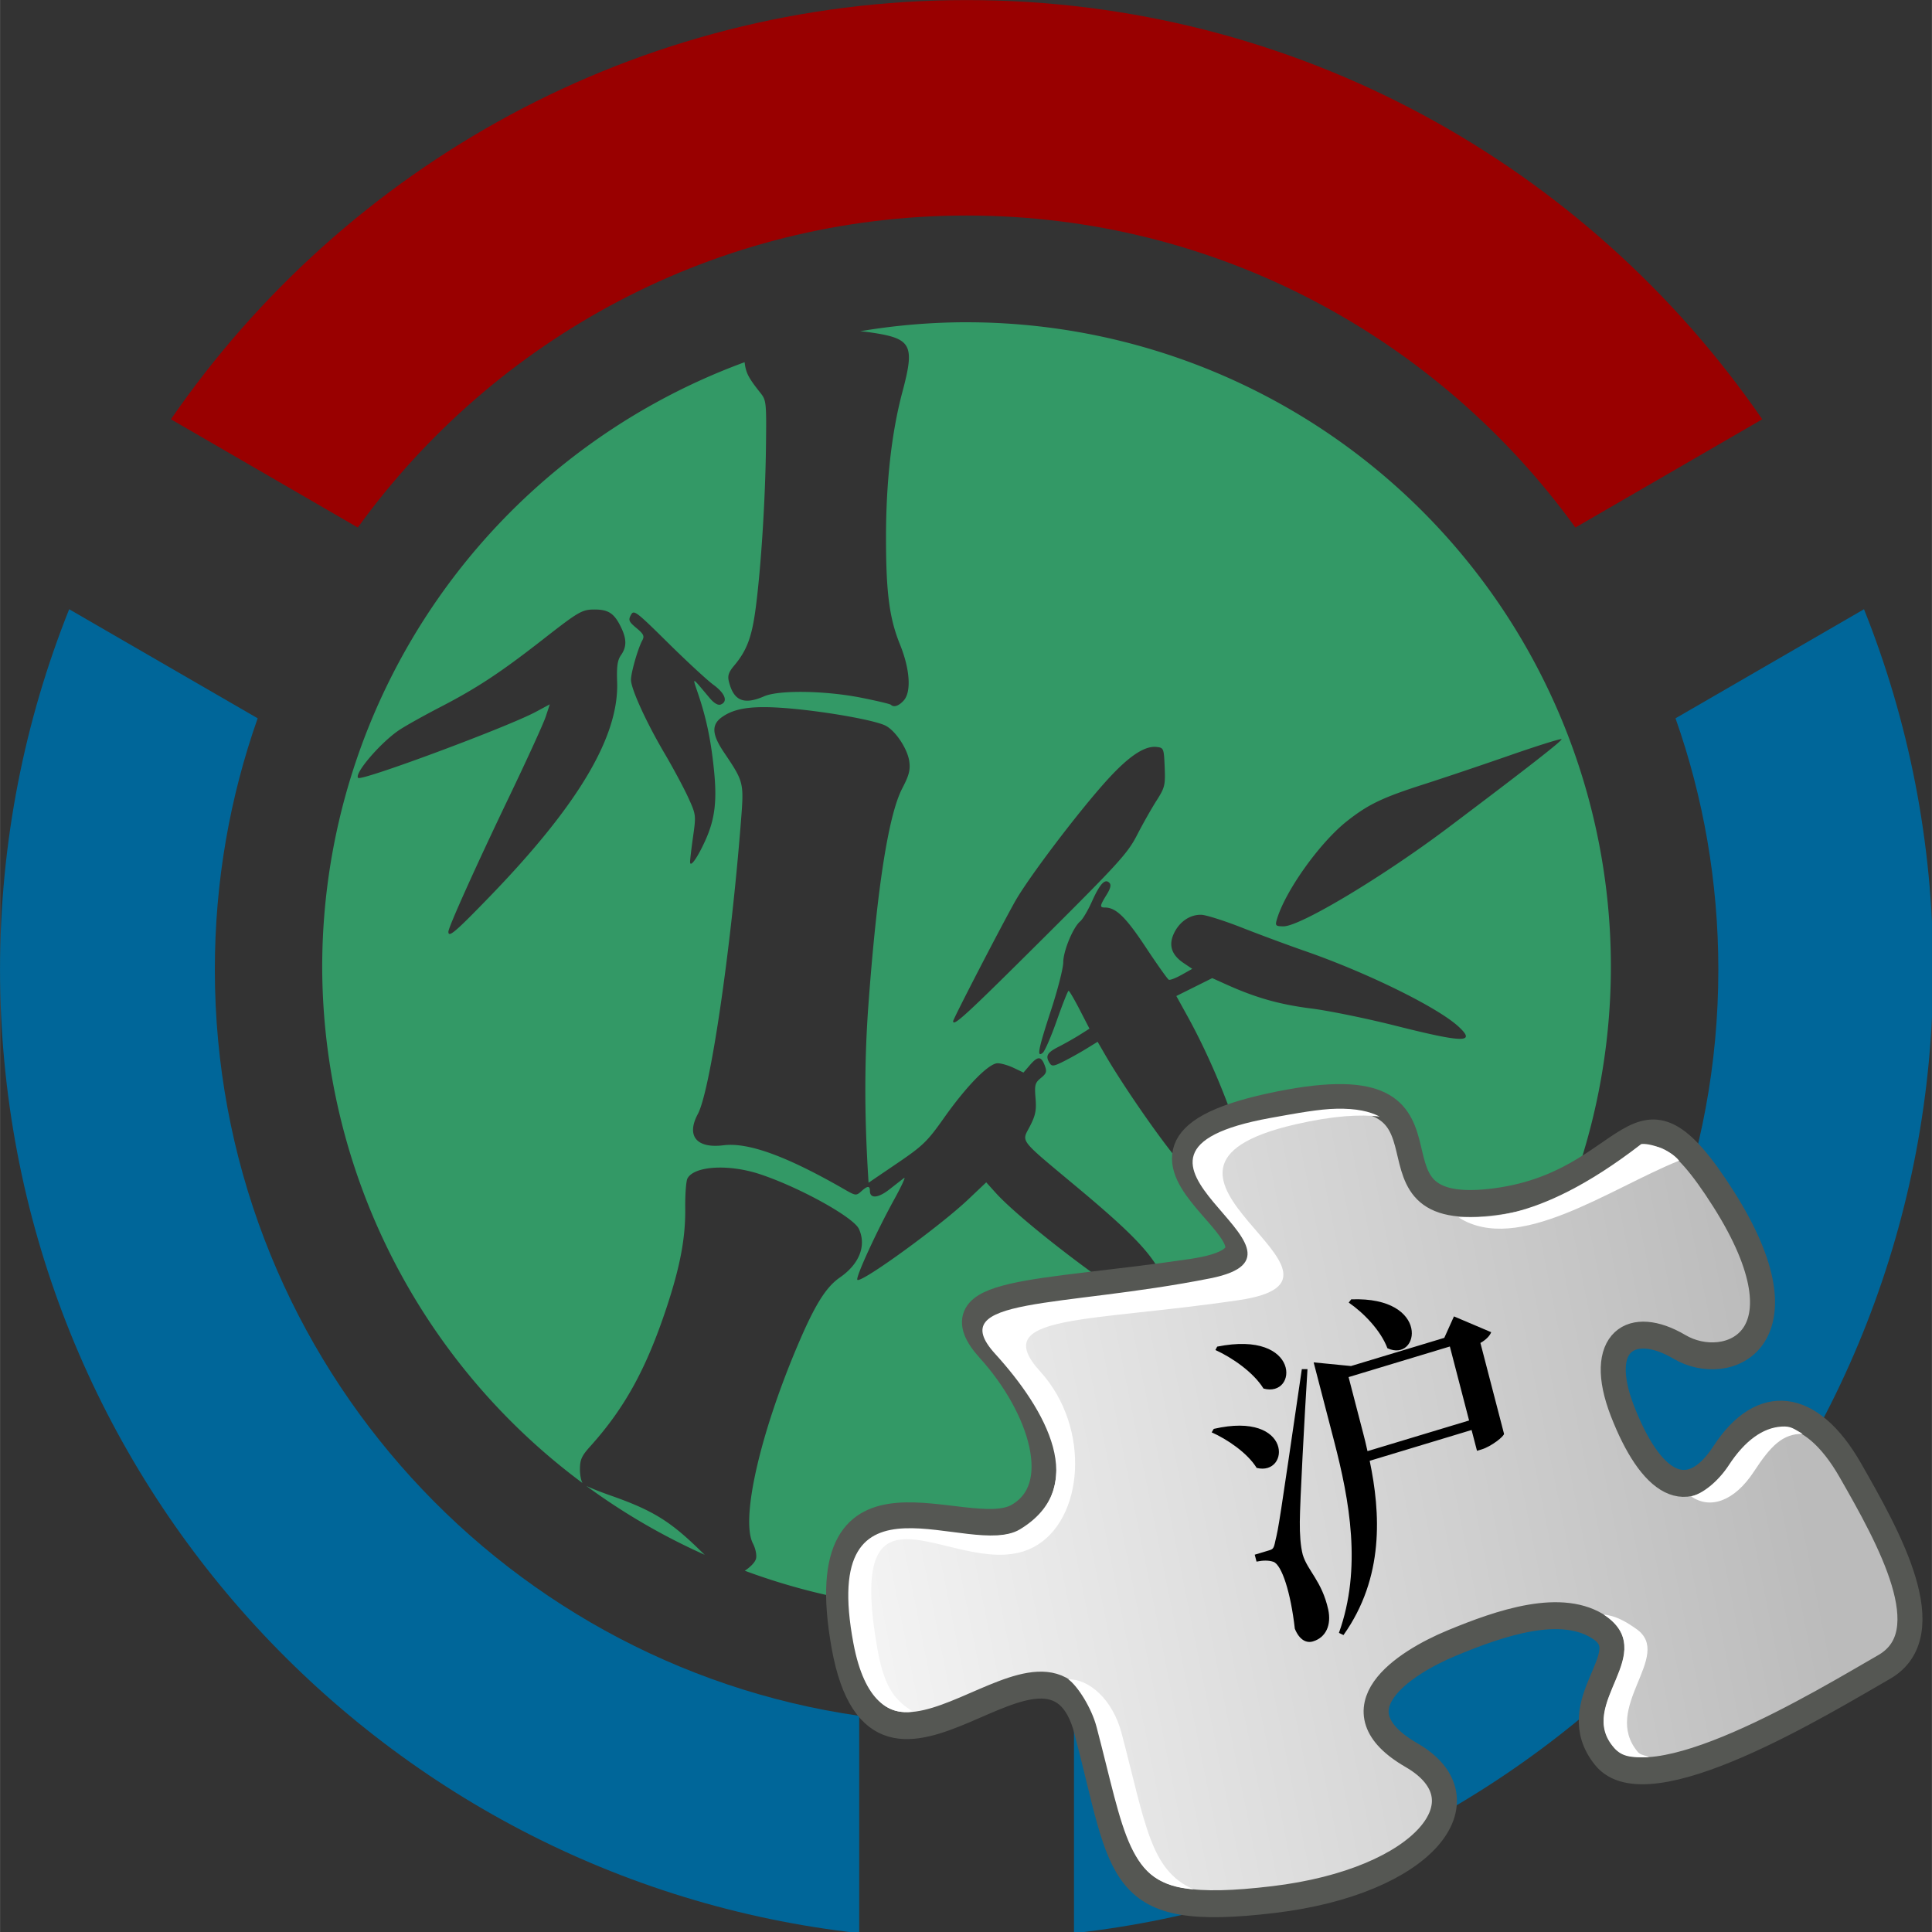
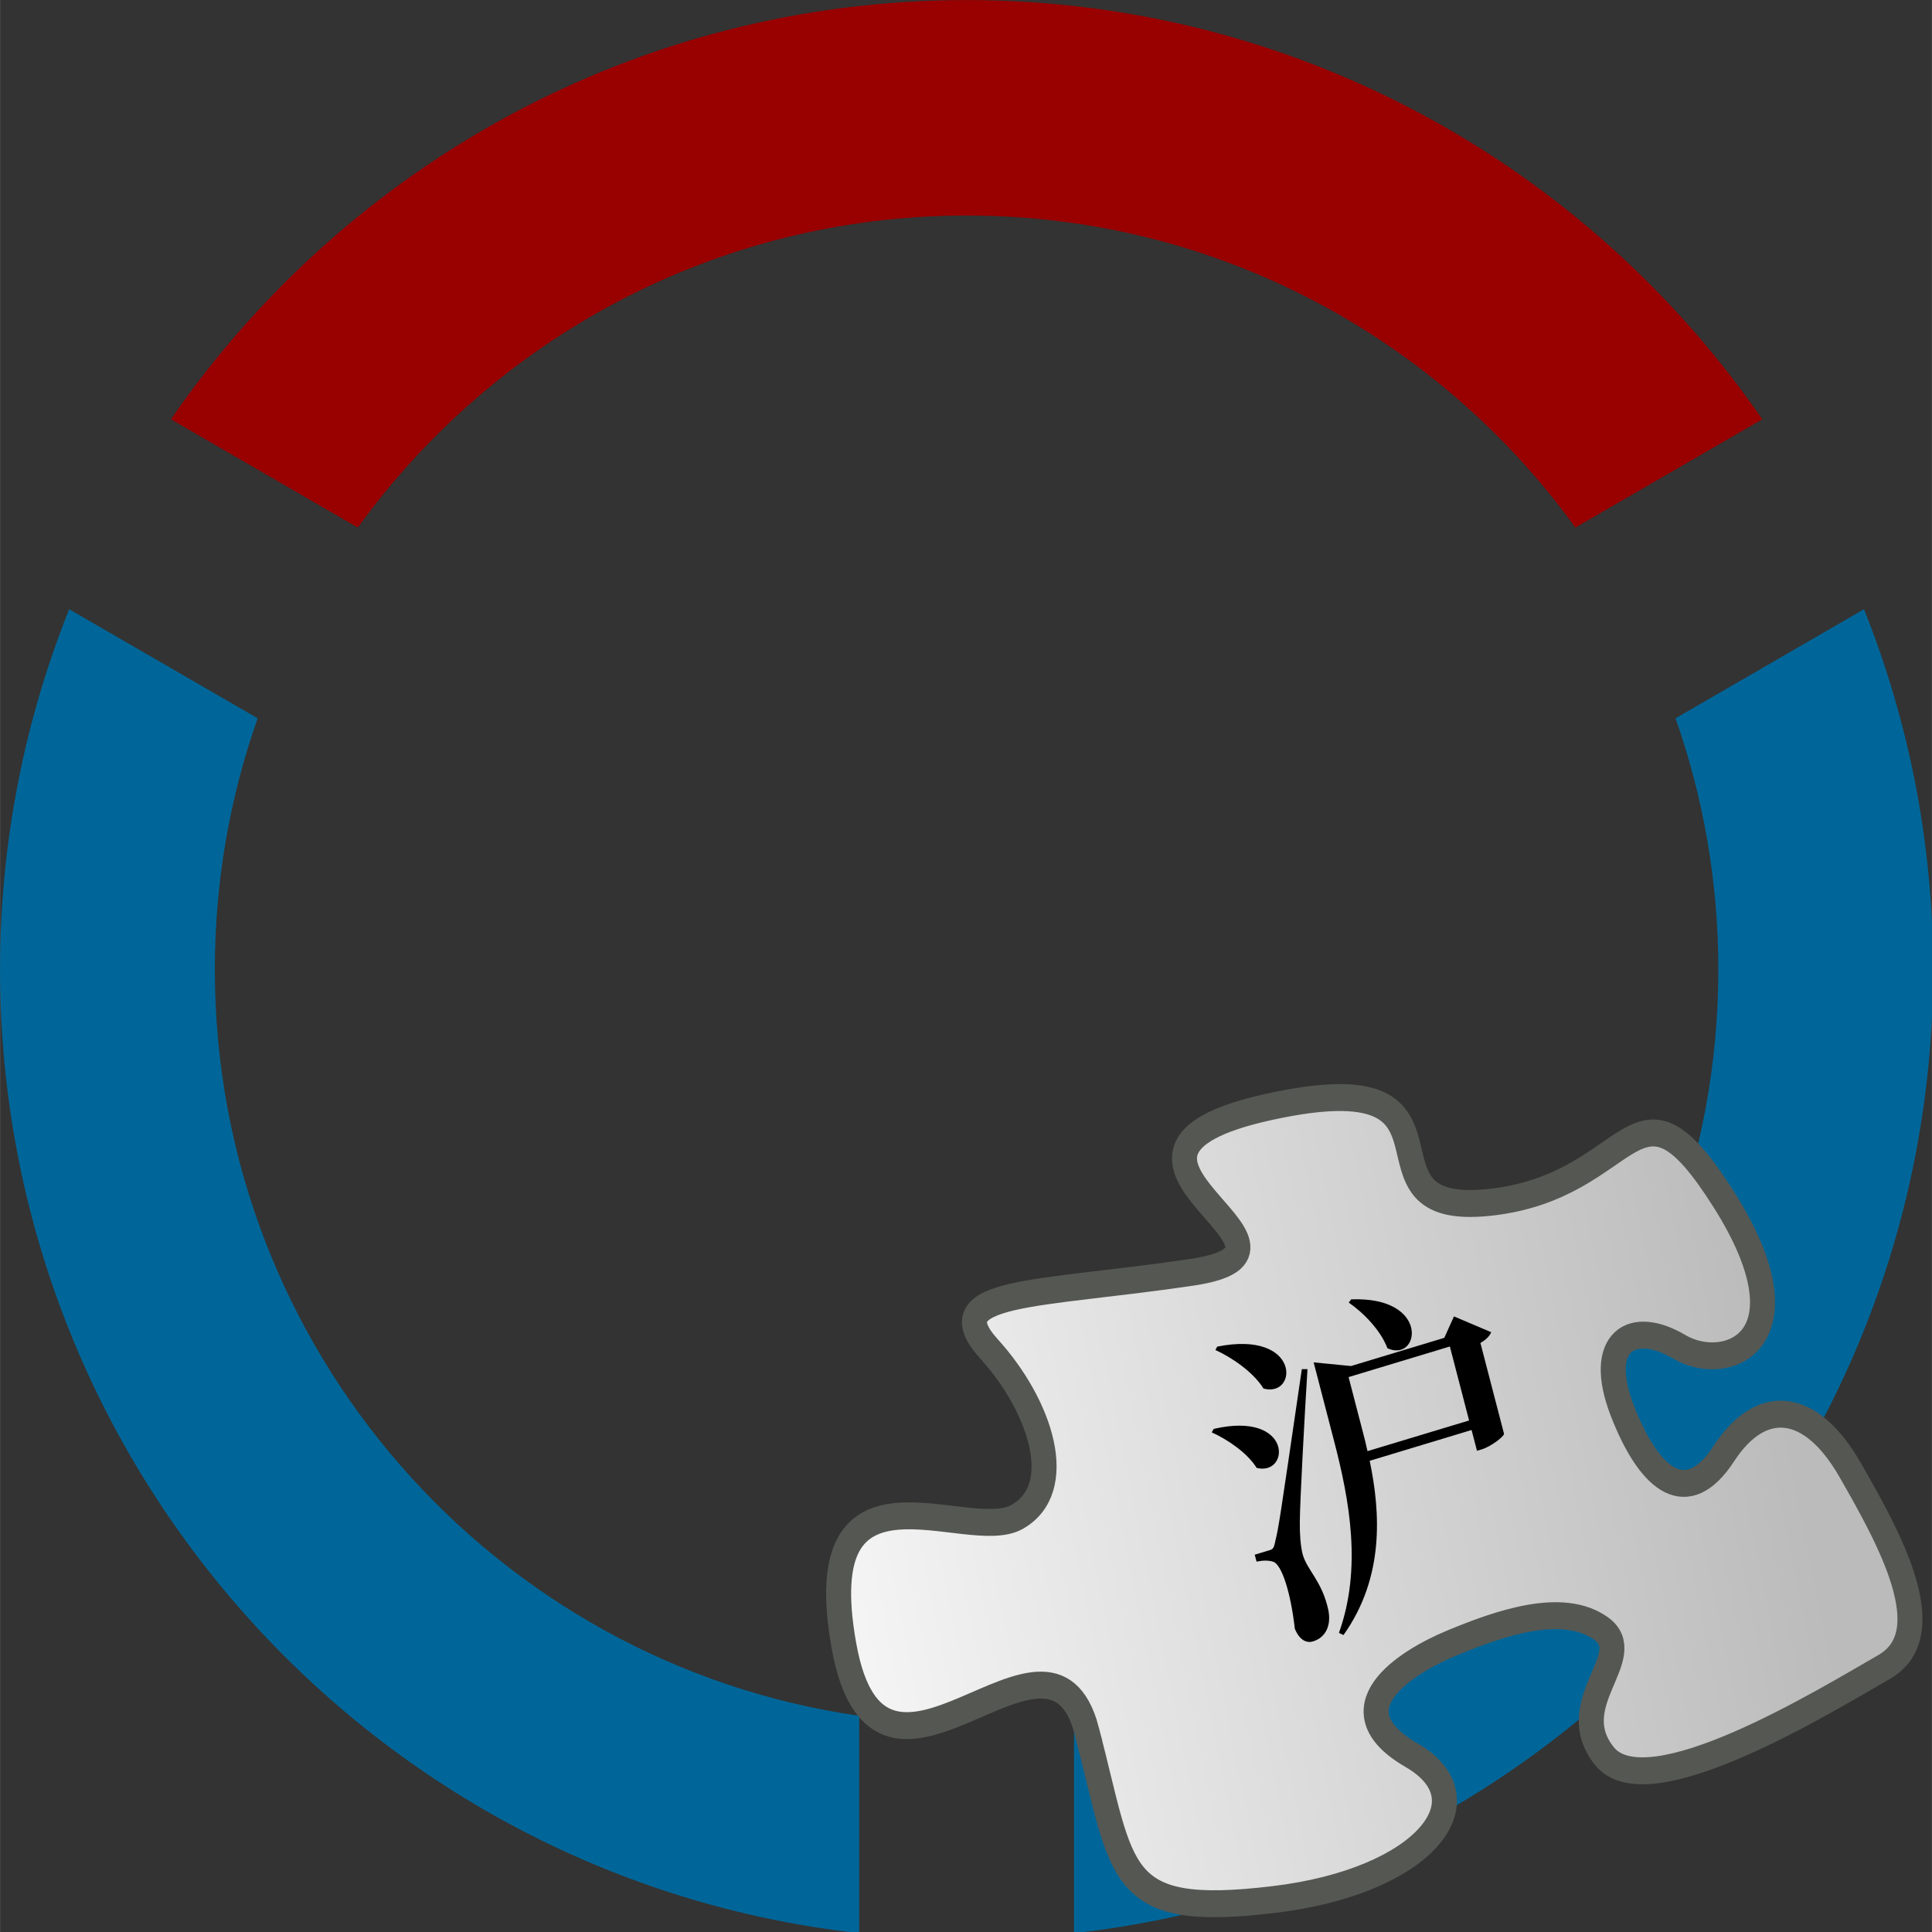
<svg xmlns="http://www.w3.org/2000/svg" width="780" height="780" version="1.1" viewBox="0 0 779.976 780.019" xml:space="preserve">
  <rect x="0" y="0" width="779.976" height="780.019" fill="#333333" stroke="none" />
  <defs>
    <linearGradient id="a" x1="47.762" x2="10.599" y1="18.86" y2="26.461" gradientTransform="translate(-6.983,2.828)" gradientUnits="userSpaceOnUse">
      <stop stop-color="#bbb" offset="0" />
      <stop stop-color="#f4f4f4" offset="1" />
    </linearGradient>
  </defs>
  <title>中国大陆维基人用户组标识</title>
  <g transform="matrix(.813 0 0 .813 -43.369 -43.328)" stroke-width="1.333">
    <path d="m533.32 53.332c-163.8 0-308.5 82.434-395.12 208.17l92.798 53.763c67.862-93.839 178-154.94 302.33-154.94s234.46 61.097 302.33 154.94l92.798-53.763c-86.63-125.73-231.33-208.17-395.12-208.17z" fill="#900" />
    <path d="m978.98 355.84-93.598 54.164c13.768 39.039 21.266 81.027 21.266 124.78 0 188.53-139.17 344.59-319.99 370.59v107.93c239.89-26.633 426.66-230.83 426.66-478.52 0-63.232-12.211-123.61-34.332-178.94zm-891.31 0c-22.121 55.332-34.332 115.71-34.332 178.94 0 247.69 186.77 451.88 426.66 478.52v-107.93c-180.82-25.995-319.99-182.05-319.99-370.59 0-43.751 7.499-85.739 21.266-124.78z" fill="#069" />
-     <path transform="translate(-.03)" d="m533.34 213.32a319.98 319.98 0 0 0 -52.84 4.469c1.636 0.136 3.261 0.316 4.996 0.568 20.658 3.011 22.266 6 15.957 29.676-5.341 20.042-8.115 44.716-8.115 72.178 0 27.336 1.67 40.132 6.93 53.102 4.983 12.287 5.733 23.585 1.85 27.875-2.453 2.71-4.935 3.522-6.371 2.086l-2e-3 2e-3c-0.387-0.387-6.936-1.944-14.555-3.461-17.958-3.576-41.005-3.931-48.346-0.744-10.143 4.404-15.17 2.284-17.551-7.4-0.693-2.817-0.093-4.595 2.641-7.844 6.346-7.542 8.84-14.263 10.742-28.945 2.639-20.375 4.721-53.276 5.049-79.773 0.271-21.947 0.16-23.028-2.725-26.664-5.956-7.506-7.24-9.873-7.885-15.277a319.98 319.98 0 0 0 -209.76 300.14 319.98 319.98 0 0 0 129.25 256.45c-0.723-1.309-1.258-3.992-1.258-6.654 0-4.919 0.82-6.775 5.078-11.502 17.167-19.058 27.893-38.567 37.988-69.094 6.721-20.322 9.388-34.522 9.223-49.098-0.078-6.908 0.419-13.61 1.105-14.893 3.363-6.284 20.723-7.252 36.297-2.023 19.746 6.628 46.226 21.323 48.867 27.117 3.783 8.302 0.211 17.386-9.465 24.08-6.995 4.841-12.488 13.694-21.082 33.973-18.806 44.375-28.234 86.274-22.086 98.16 1.298 2.51 1.954 5.757 1.516 7.504-0.461 1.836-2.855 4.204-5.576 5.992a319.98 319.98 0 0 0 110.12 19.973 319.98 319.98 0 0 0 319.98 -319.98 319.98 319.98 0 0 0 -319.98 -319.98zm-184.66 142.66c6.612 0 9.523 1.836 12.662 7.99 3.269 6.408 3.376 10.407 0.393 14.666-1.756 2.507-2.195 5.553-1.918 13.297 0.97 27.076-19.261 61.131-63.424 106.76-16.951 17.515-20.375 20.425-20.375 17.318l-2e-3 2e-3c0-2.252 13.812-32.927 30.338-67.373 8.795-18.332 16.898-36.087 18.006-39.455l2.016-6.121-6.848 3.691c-13.91 7.502-86.625 34.545-88.322 32.848-2.081-2.081 10.877-17.264 20.146-23.605 2.933-2.007 12.273-7.24 20.756-11.631 18.067-9.351 29.809-17.089 50.689-33.4 18.05-14.099 19.588-14.99 25.883-14.99zm19.209 1.512c1.638-0.206 5.185 3.17 17.207 15.045 9.301 9.188 19.46 18.573 22.576 20.855 5.801 4.249 7.3 8.343 3.576 9.771-1.337 0.513-3.315-0.653-5.481-3.227-9.267-11.013-8.669-10.807-5.693-1.959 4.086 12.151 6.312 22.84 7.822 37.557 1.593 15.527 0.492 24.559-4.287 35.131-3.847 8.511-7.494 13.676-7.561 10.713-0.023-1.064 0.645-6.763 1.484-12.666 1.505-10.583 1.472-10.86-2.447-19.439-2.187-4.787-7.5-14.687-11.807-22-8.982-15.251-16.564-31.88-16.588-36.377-0.018-3.485 3.446-15.578 5.594-19.521 1.189-2.185 0.723-3.185-2.883-6.195-3.765-3.143-4.108-3.951-2.76-6.471 0.365-0.682 0.7-1.148 1.246-1.217zm63.461 46.977c4.145-0.059 8.977 0.179 14.691 0.688 18.371 1.636 41.428 5.771 46.908 8.412 4.987 2.404 11.11 11.569 11.959 17.902 0.562 4.192-0.146 6.901-3.449 13.221-6.881 13.164-12.547 49.28-16.832 107.28-1.988 26.912-2.062 53.506-0.232 83.996l0.279 4.666 14.156-9.615c12.834-8.716 15.015-10.827 23.332-22.602 11.213-15.874 22.244-27.113 26.609-27.113 1.728 0 5.323 1.04 7.988 2.311l4.846 2.311 3.135-3.644c3.953-4.596 5.635-4.592 7.385 0.012 1.205 3.169 0.955 4.009-1.875 6.332-2.914 2.392-3.198 3.464-2.654 10.012 0.498 6.004-5e-3 8.531-2.783 13.941-4.166 8.118-6.09 5.645 23.855 30.656 24.193 20.207 34.136 30.182 39.914 40.043 3.283 5.602 8.75 19.49 8.75 22.229 0 2.472-8.059 0.894-15.477-3.031l-2e-3 4e-3c-17.542-9.282-61.704-43.157-73.965-56.736l-4.781-5.297-8.98 8.508c-14.134 13.39-53.189 41.723-55.008 39.904-1.03-1.03 9.418-23.822 18.355-40.043 3.583-6.502 5.769-11.253 4.857-10.557-0.912 0.696-4.179 3.243-7.258 5.658-5.64 4.424-9.734 4.746-9.734 0.764 0-2.653-1.194-2.58-4.336 0.264-2.425 2.194-2.816 2.151-8.105-0.896-28.777-16.579-47.889-23.556-60.273-22.01-13.387 1.673-18.566-4.636-12.736-15.514 6.178-11.527 16.353-80.645 21.434-145.62 1.492-19.07 1.432-19.307-8.506-34.061-5.969-8.861-6.233-13.667-0.959-17.422 4.575-3.258 10.372-4.82 19.492-4.949zm397.27 15.869c0.108-8e-3 0.174-2e-3 0.197 0.021 0.6 0.6-16.798 14.179-56.264 43.912-32.281 24.32-73.488 49.035-81.756 49.035-3.83 0-4.219-0.335-3.478-3 3.895-14.009 21.335-38.549 35.055-49.328 10.594-8.323 17.457-11.6 38.287-18.275 9.533-3.055 28.618-9.483 42.41-14.283 12.931-4.501 23.922-7.969 25.549-8.082zm-201.98 3.834c0.385-3e-3 0.76 0.018 1.131 0.061 3.456 0.399 3.578 0.707 3.957 10.051 0.365 8.985 0.086 10.117-4.094 16.666-2.467 3.864-6.798 11.525-9.625 17.025-4.648 9.041-9.153 13.994-46.992 51.664-37.858 37.689-44.342 43.651-44.342 40.775l2e-3 2e-3c0-1.105 23.089-45.764 30.645-59.275 6.677-11.938 32.16-45.527 46.176-60.865 9.954-10.892 17.371-16.064 23.143-16.104zm-23.682 66.789c0.441 0.056 0.864 0.294 1.275 0.705 1.039 1.039 0.647 2.738-1.391 6.035-3.383 5.474-3.481 6.271-0.77 6.271 5.465 0 10.352 4.759 20.238 19.699 5.698 8.612 10.859 15.887 11.467 16.166 0.608 0.279 3.474-0.825 6.371-2.453l5.266-2.961-4.354-2.934c-5.973-4.025-7.512-8.867-4.695-14.773 2.743-5.753 8-9.3 13.547-9.143 2.338 0.066 11.414 2.941 20.17 6.387 8.756 3.446 22.792 8.652 31.191 11.57 31.049 10.786 66.091 28.035 76.441 37.627 8.79 8.146 2.54 8.055-31.244-0.465-14.406-3.633-33.305-7.5-41.998-8.592-15.547-1.954-27.325-5.271-41.803-11.775l-7.332-3.295-8.914 4.443-8.912 4.443 5.356 9.693c13.075 23.664 24.703 52.976 31.236 78.752 3.689 14.554 5.639 30.268 3.756 30.268-0.657 0-7.494-5.785-15.191-12.857-7.698-7.073-18.105-17.421-23.127-22.998-8.262-9.174-28.087-37.659-37.449-53.805l-3.672-6.334-5.539 3.414c-3.047 1.877-8.123 4.711-11.277 6.299-4.939 2.485-5.908 2.613-6.979 0.92-2.248-3.554-1.356-5.208 4.383-8.135 3.116-1.589 7.85-4.266 10.518-5.949l4.85-3.061-4.85-9.398c-2.668-5.17-5.152-9.405-5.519-9.41-0.367-5e-3 -2.978 6.564-5.801 14.602-2.822 8.037-5.971 15.31-6.998 16.162-3.123 2.592-2.316-1.567 4.133-21.299 3.3-10.097 6.006-20.709 6.014-23.584 0.014-5.673 4.89-17.449 8.44-20.385 1.215-1.005 3.789-5.346 5.719-9.646 3.266-7.277 5.534-10.448 7.445-10.205zm-258.44 300.24a319.98 319.98 0 0 0 58.805 34.211c-0.87-0.818-1.751-1.662-2.637-2.525l-2e-3 2e-3c-14.651-14.287-23.463-19.674-43.928-26.855-5.071-1.779-9.867-3.687-12.238-4.832z" fill="#396" style="paint-order:normal" />
  </g>
  <g transform="matrix(9.721 2.673 -2.485 10.457 -837.92 -381.48)">
    <g transform="matrix(.972 -.261 .26 .973 127.19 36.495)">
      <path d="m12.604 33.14c1.448 5.358 1.018 6.998 7.406 6.366 6.038-0.597 8.647-3.598 5.573-5.295-3.141-1.735-0.281-3.427 1.653-4.145s4.446-1.501 5.968-0.472-1.589 2.764 0.092 4.747c1.703 2.009 8.785-1.918 11.213-3.176 2.358-1.222 0.241-4.811-1.274-7.332-1.554-2.585-3.534-2.776-5.045-0.671-1.47 2.047-2.957 1.034-4.038-1.634-1.051-2.592 0.415-3.42 2.306-2.352 1.891 1.068 5.338-0.187 1.824-5.466-3.555-5.34-3.462-0.514-9.348 0.007-5.974 0.529 0.141-5.354-8.768-3.656-8.823 1.682 2.944 5.338-3.169 6.109-6.2 0.782-10.261 0.525-8.15 2.74 2.069 2.171 3.087 5.232 1.059 6.263-2.028 1.03-8.334-2.816-6.973 4.693 1.359 7.492 8.229-2.062 9.672 3.274z" fill="url(#a)" fill-rule="evenodd" stroke="#555753" />
-       <path d="m22.846 10.166c-0.683 0.003-1.558 0.141-2.656 0.312-8.12 1.266 2.789 5.017-2.453 5.925-6.037 1.041-10.71 0.538-8.641 2.7 2.029 2.119 3.725 4.997 0.922 6.531-2.016 1.103-8.022-2.737-6.703 4.156 0.421 2.196 1.429 2.681 2.359 2.562-0.629-0.372-1.119-0.791-1.391-2.281-1.335-7.331 3.32-2.359 6.277-3.771 2.011-0.96 2.36-4.399 0.331-6.518-2.07-2.162 1.899-1.792 7.978-2.555 5.993-0.753-5.712-4.879 2.32-6.499 1.54-0.31 2.605-0.344 3.375-0.25-0.395-0.197-0.921-0.316-1.719-0.312zm12.165 1.46c-4.426 3.103-6.659 2.576-7.331 2.636 2.347 1.425 6.029-0.987 8.839-2.002-0.372-0.437-1.191-0.671-1.508-0.635zm5.499 10.559c-0.751 0.033-1.477 0.507-2.125 1.406-0.45 0.625-1.079 1.059-1.52 1.142 0.74 0.498 1.72 0.218 2.521-0.892 0.685-0.95 1.168-1.393 1.963-1.375-0.372-0.202-0.464-0.298-0.838-0.281zm-7.192 6.895c2.317 1.459-1.192 3.305 0.371 4.961 0.319 0.338 0.662 0.365 1.383 0.359-0.143-0.079-0.331-0.075-0.438-0.195-1.476-1.663 1.484-3.566-0.008-4.57-0.397-0.268-0.803-0.503-1.309-0.555zm-21.426 2.148c0.366 0.248 0.916 1.068 1.109 1.781 1.081 3.982 1.176 5.875 3.812 6.078-1.72-0.717-1.887-2.42-2.812-5.828-0.345-1.27-1.287-2.038-2.109-2.031z" fill="#fff" fill-rule="evenodd" />
      <path d="m23.254 17.372c0.575 0.374 1.269 1.045 1.528 1.714 1.286 0.566 1.757-1.909-1.428-1.833zm-5.349 1.697c0.657 0.286 1.504 0.837 1.907 1.454 1.378 0.369 1.53-2.164-1.835-1.579zm-0.183 3.056c0.61 0.259 1.422 0.78 1.784 1.342 1.341 0.327 1.479-2.111-1.7-1.47zm3.63-2.305c-0.984 5.83-0.984 5.83-1.129 6.37-0.066 0.295-0.103 0.305-0.275 0.351l-0.554 0.148 0.069 0.258c0.265-0.045 0.475-0.048 0.677 0.016 0.336 0.121 0.681 1.163 0.827 2.495 0.177 0.414 0.451 0.552 0.722 0.479 0.517-0.138 0.75-0.597 0.62-1.182-0.243-1.056-0.809-1.445-0.995-2.042-0.086-0.32-0.115-0.774-0.104-1.225 0.01-0.702 0.231-3.913 0.368-5.665zm2.592 3.078c-0.054-0.249-0.116-0.483-0.172-0.692l-0.554-2.067 4.061-1.088 0.739 2.757zm3.511-4.963-0.395 0.792-3.741 1.002-1.492-0.154 0.788 2.941c0.587 2.191 1.068 4.726 0.114 7.118l0.181 0.083c1.661-2.12 1.531-4.525 1.118-6.459l4.086-1.095 0.208 0.775 0.185-0.049c0.394-0.106 0.913-0.482 0.902-0.571l-0.907-3.384c0.233-0.115 0.388-0.275 0.435-0.394z" />
    </g>
  </g>
</svg>